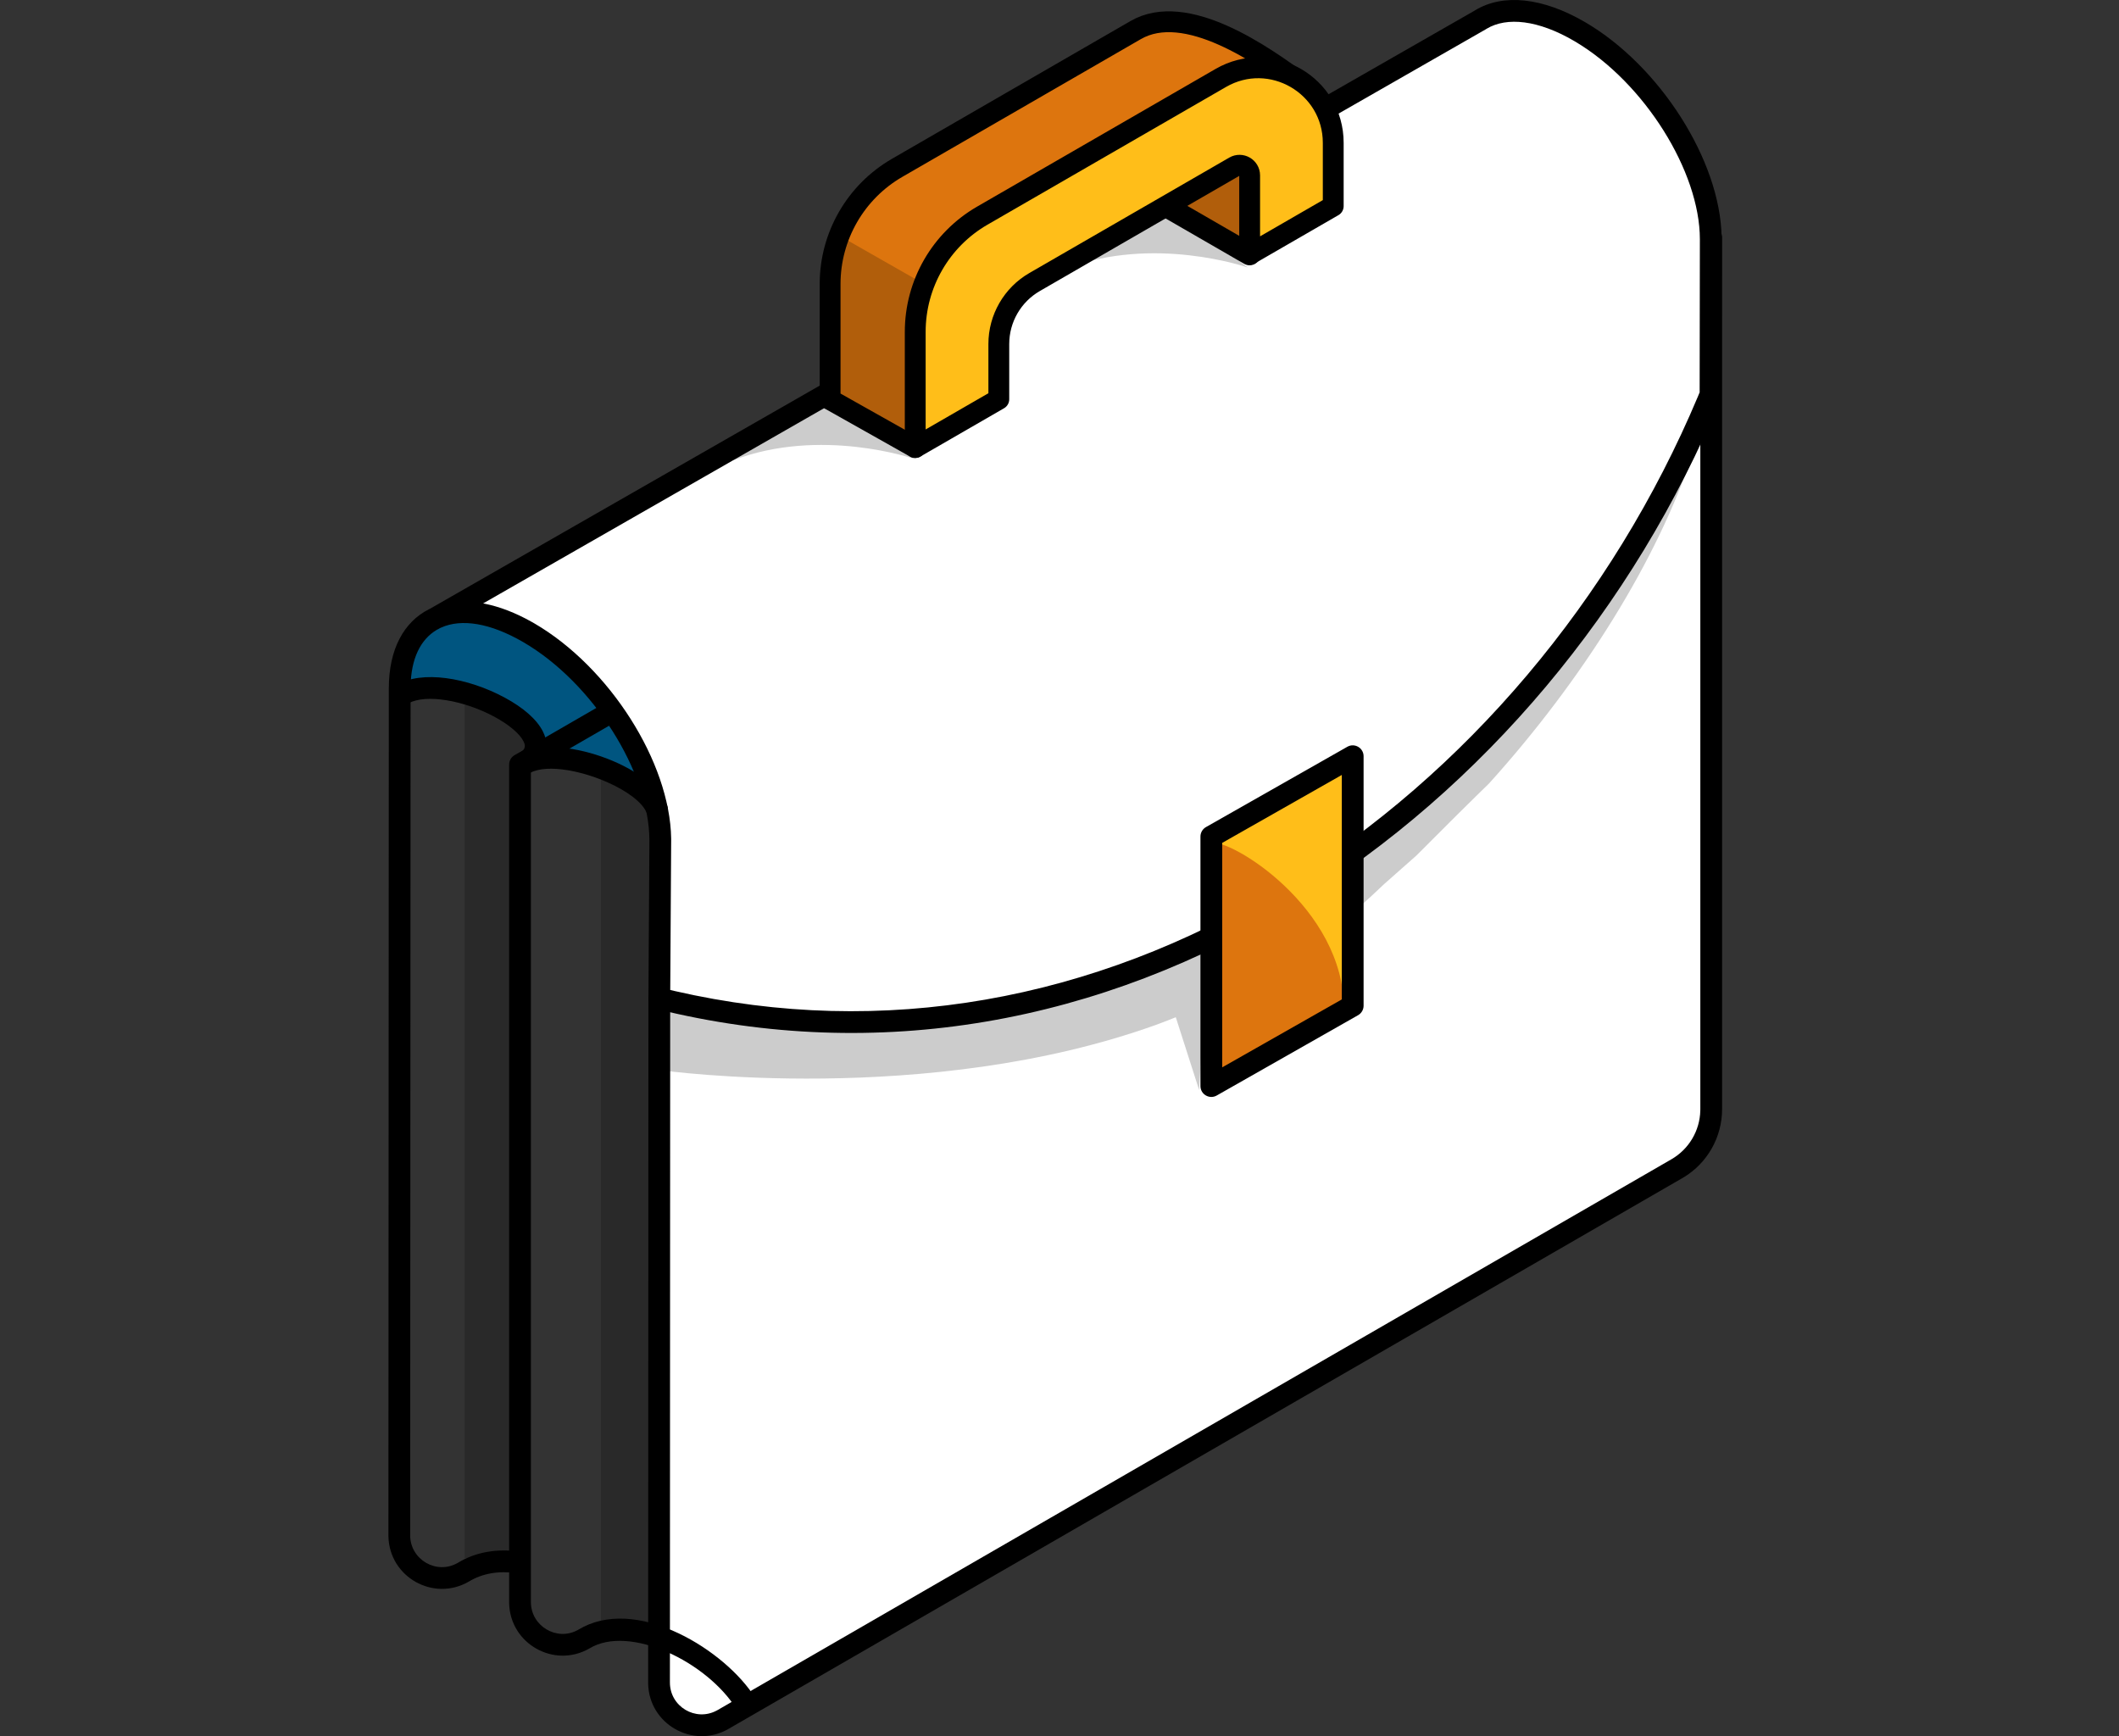
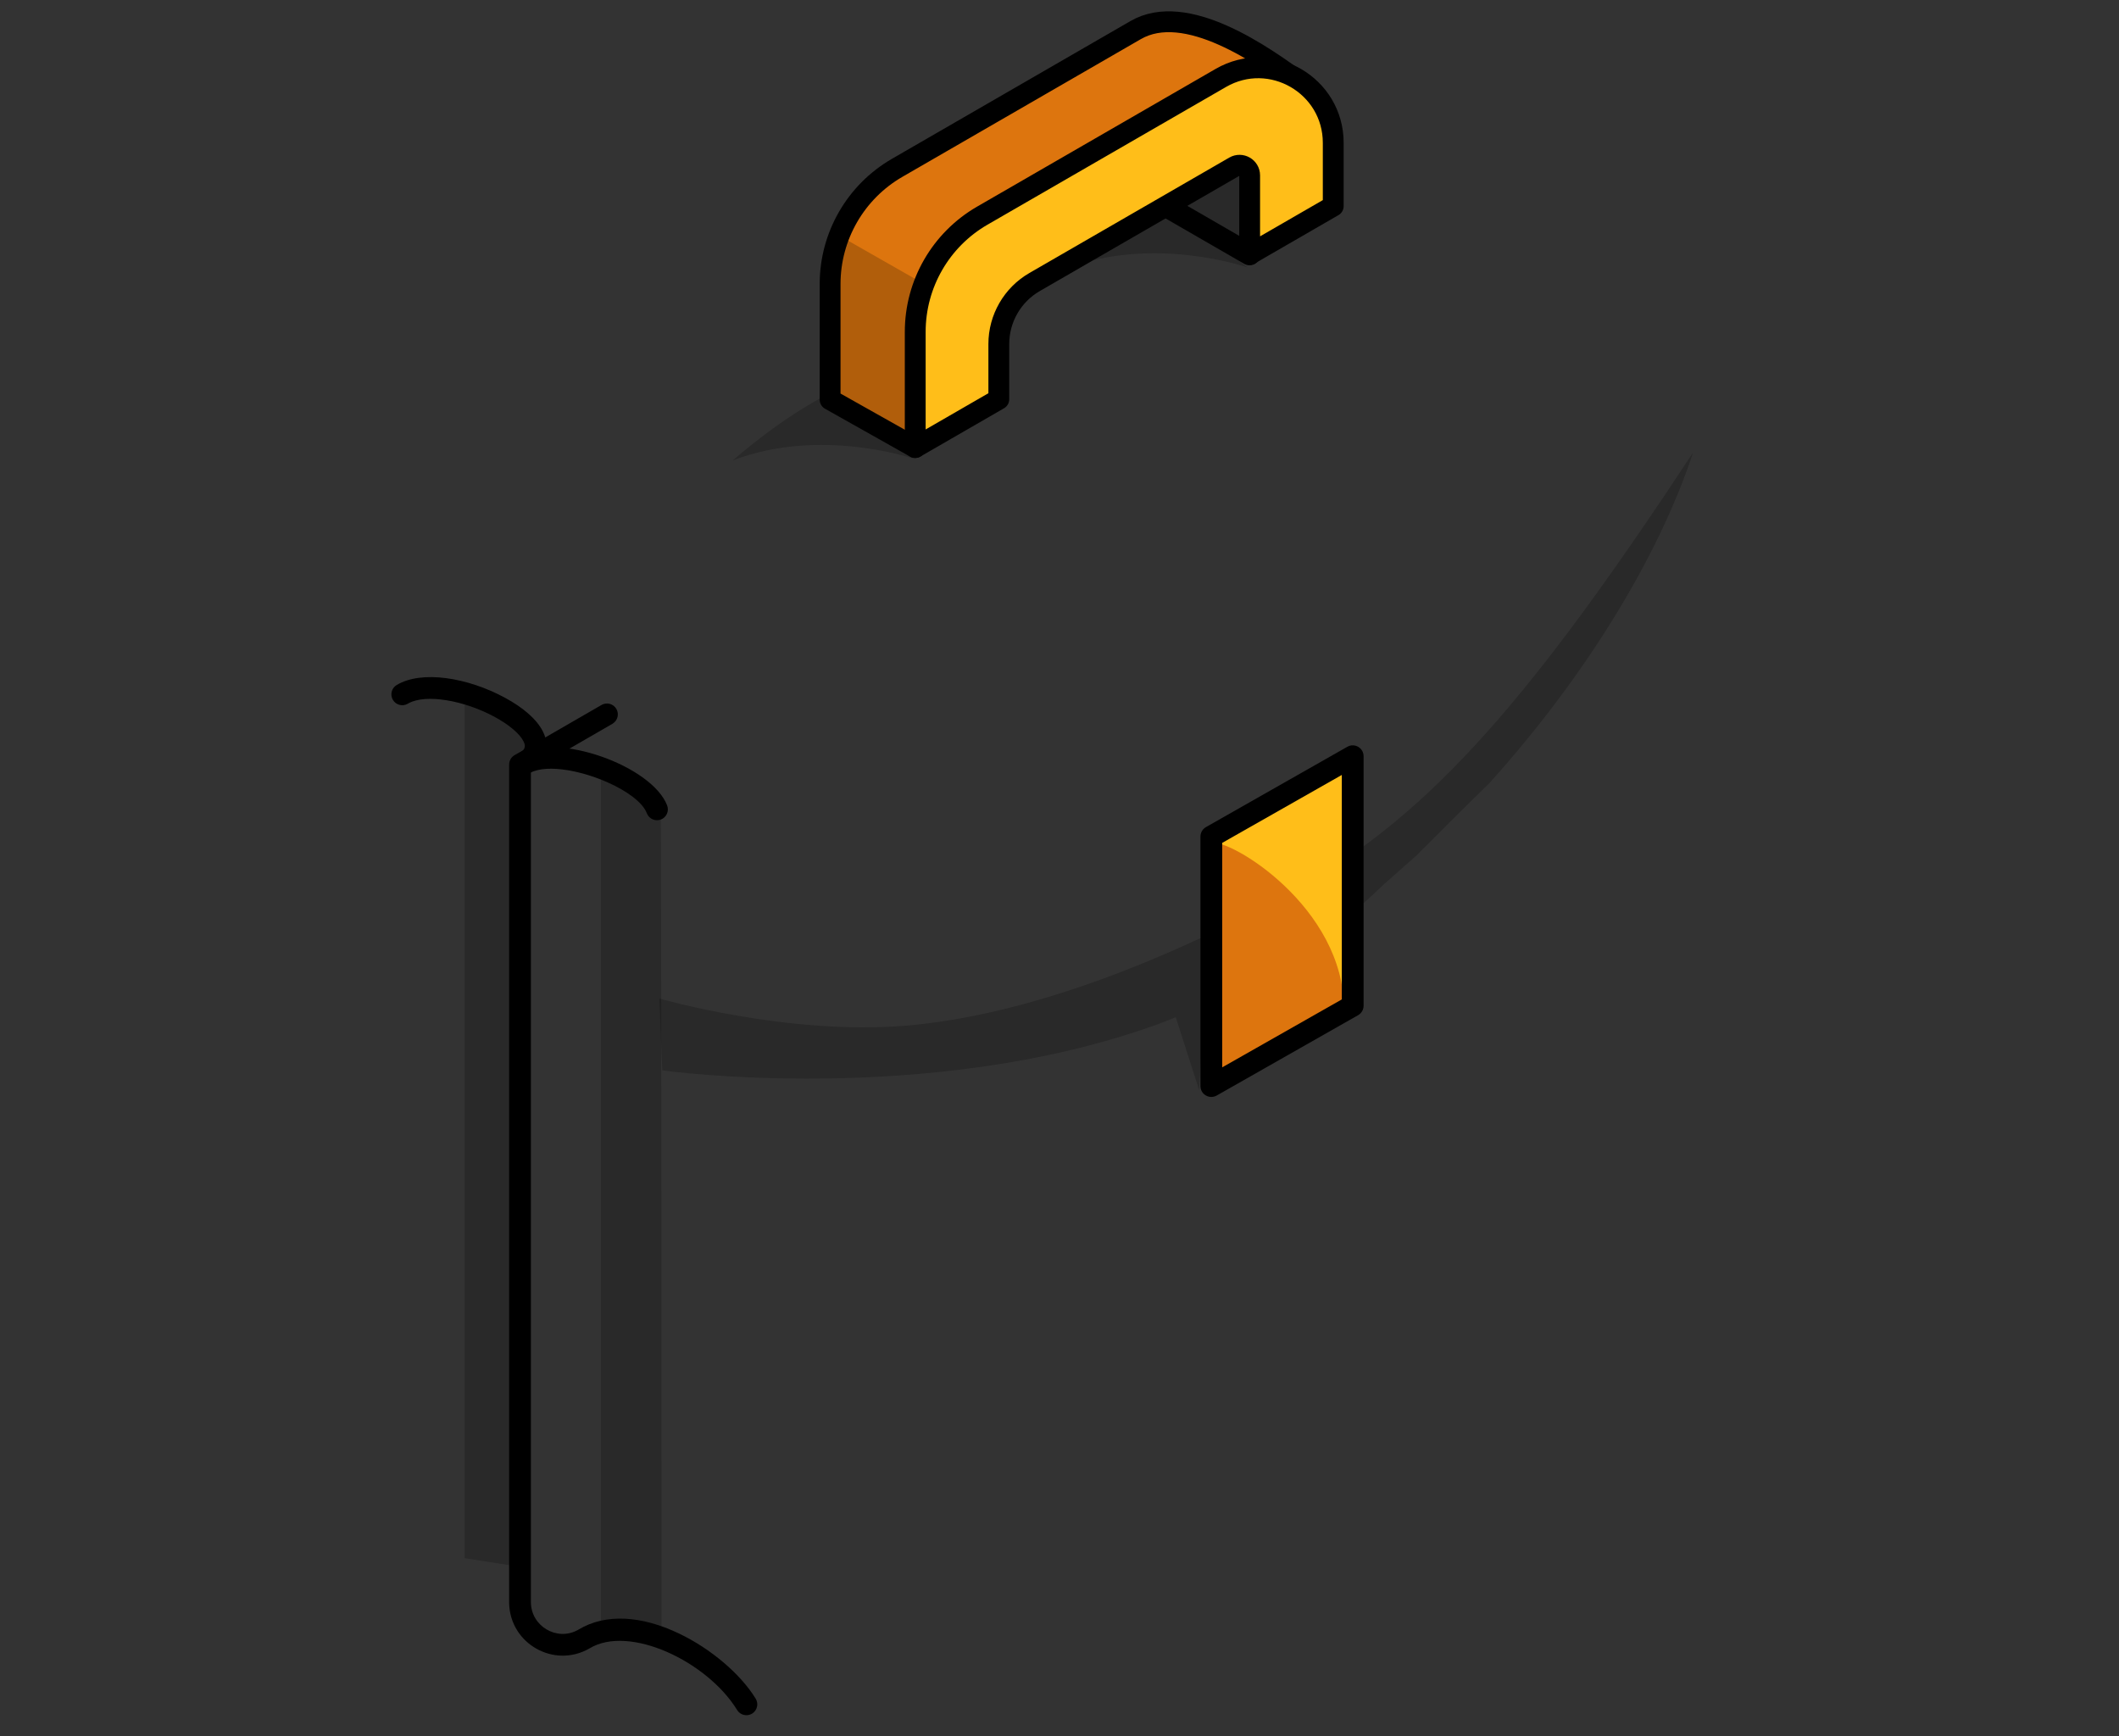
<svg xmlns="http://www.w3.org/2000/svg" width="83" height="68" viewBox="0 0 83 68" fill="none">
  <rect x="0" y="0" width="83" height="68" fill="#333333" stroke="none" />
-   <path d="M65.336 45.991L28.981 67.016C26.703 68.333 25.988 66.834 25.915 65.921V32.413C25.389 26.806 20.294 24.237 17.811 23.653L58.108 0.657L59.422 0.438C64.854 1.665 66.796 6.789 67.088 9.198V42.925C67.088 44.852 65.92 45.772 65.336 45.991Z" fill="white" />
-   <path fill-rule="evenodd" clip-rule="evenodd" d="M15.379 26.992C15.347 27.089 17.553 26.654 18.795 27.247C20.037 27.84 21.279 29.449 21.279 29.449L25.513 31.143C25.513 31.143 25.626 28.884 23.311 26.71C20.997 24.537 17.976 23.803 17.722 23.831C17.468 23.86 15.633 26.23 15.379 26.993" fill="#005580" />
  <path d="M23.561 27.611C23.765 27.493 24.026 27.563 24.143 27.767C24.256 27.962 24.197 28.209 24.012 28.333L23.988 28.349L20.795 30.192V62.746C20.795 63.69 21.803 64.286 22.619 63.849L22.655 63.829C23.728 63.179 25.14 63.286 26.589 63.976C27.842 64.573 29.006 65.564 29.599 66.53C29.723 66.731 29.66 66.994 29.459 67.117C29.258 67.24 28.996 67.177 28.873 66.976C27.705 65.073 24.647 63.618 23.09 64.563C21.705 65.362 19.978 64.381 19.943 62.794L19.943 62.746V29.946C19.943 29.804 20.014 29.672 20.13 29.593L20.156 29.577L23.561 27.611Z" fill="black" />
-   <path d="M67.027 8.877C67.253 8.877 67.438 9.052 67.453 9.275L67.453 9.303V43.445C67.453 44.537 66.882 45.547 65.951 46.111L65.896 46.143L28.534 67.716C27.15 68.515 25.422 67.534 25.388 65.947V65.899L25.399 39.108C25.399 38.873 25.59 38.682 25.825 38.682C26.051 38.682 26.236 38.858 26.25 39.081L26.251 39.109L26.24 65.899C26.24 66.844 27.248 67.44 28.072 66.997L28.108 66.978L65.469 45.405C66.153 45.01 66.58 44.289 66.6 43.503L66.601 43.445V9.303C66.601 9.067 66.792 8.876 67.027 8.876L67.027 8.877Z" fill="black" />
-   <path d="M57.783 0.401C58.883 -0.265 60.433 -0.095 62.078 0.862C65.015 2.572 67.387 6.295 67.434 9.282L67.435 9.372L67.426 15.454C67.426 15.509 67.415 15.564 67.394 15.616C64.002 23.824 58.08 30.889 50.806 35.357C43.105 40.087 34.357 41.657 25.722 39.522C25.541 39.478 25.411 39.32 25.399 39.136L25.399 39.106L25.437 32.926C25.437 30.243 23.219 26.735 20.503 25.154C19.192 24.391 18.068 24.226 17.281 24.58L17.225 24.606L17.173 24.636L17.148 24.649L17.123 24.66L17.104 24.672C16.472 25.045 16.099 25.799 16.083 26.881L16.082 26.956L16.066 60.13C16.066 61.089 17.104 61.689 17.927 61.214C18.635 60.784 19.471 60.645 20.361 60.772C20.594 60.805 20.756 61.021 20.723 61.254C20.69 61.487 20.474 61.649 20.241 61.616C19.536 61.515 18.898 61.621 18.361 61.947C16.976 62.747 15.249 61.766 15.215 60.178L15.214 60.13L15.23 26.956C15.23 25.415 15.83 24.353 16.797 23.865L16.841 23.844L57.742 0.426L57.783 0.401L57.783 0.401ZM61.649 1.599C60.253 0.786 59.027 0.65 58.231 1.126L58.172 1.162L18.924 23.634L18.983 23.645C19.566 23.761 20.191 23.998 20.839 24.364L20.932 24.417C23.87 26.127 26.241 29.85 26.289 32.839L26.289 32.929L26.253 38.774L26.431 38.816C34.589 40.691 42.828 39.184 50.135 34.768L50.36 34.63C57.407 30.302 63.165 23.473 66.506 15.531L66.574 15.367L66.583 9.372C66.583 6.715 64.409 3.25 61.73 1.647L61.649 1.599Z" fill="black" />
  <path d="M15.537 26.83C16.514 26.244 18.31 26.532 19.786 27.332C20.494 27.716 21.027 28.174 21.266 28.652C21.586 29.289 21.368 29.915 20.664 30.318C20.46 30.436 20.199 30.365 20.082 30.161C19.965 29.957 20.035 29.697 20.24 29.58C20.564 29.393 20.614 29.252 20.505 29.034C20.358 28.742 19.949 28.39 19.38 28.081C18.163 27.422 16.684 27.177 16.011 27.541L15.975 27.561C15.773 27.682 15.511 27.616 15.391 27.414C15.27 27.212 15.335 26.951 15.537 26.83Z" fill="black" />
  <path d="M20.291 29.56C21.815 28.648 25.54 30.003 26.132 31.547C26.216 31.767 26.106 32.014 25.887 32.098C25.675 32.178 25.44 32.08 25.347 31.878L25.336 31.852C25.172 31.423 24.556 30.98 23.812 30.648L23.696 30.598L23.638 30.573L23.52 30.526L23.46 30.503L23.34 30.458C23.28 30.437 23.219 30.416 23.158 30.396L23.037 30.357C22.914 30.319 22.791 30.285 22.669 30.256L22.547 30.227L22.487 30.214L22.366 30.189L22.246 30.168C21.652 30.069 21.109 30.084 20.763 30.272L20.729 30.291C20.527 30.412 20.265 30.346 20.144 30.145C20.023 29.942 20.089 29.681 20.291 29.56Z" fill="black" />
  <path opacity="0.2" fill-rule="evenodd" clip-rule="evenodd" d="M66.316 17.726C60.135 27.107 56.128 31.853 50.854 34.784C45.581 37.715 40.145 39.776 35.498 40.171C30.851 40.565 25.825 39.108 25.825 39.108L25.942 41.924C25.942 41.924 36.331 43.371 45.318 40.127C45.563 40.038 45.809 39.941 46.055 39.842L46.969 42.693L47.167 39.355C50.201 37.932 51.497 37.215 54.222 34.621L55.48 33.508C55.48 33.508 56.575 32.413 57.013 31.975C57.404 31.583 58.327 30.684 58.327 30.684C62.012 26.602 64.937 21.905 66.316 17.726Z" fill="black" />
  <path opacity="0.2" fill-rule="evenodd" clip-rule="evenodd" d="M23.537 30.405V63.631L25.909 63.998C25.909 63.998 25.909 32.41 25.88 31.76C25.852 31.111 23.537 30.405 23.537 30.405ZM18.202 27.413V61.029L20.573 61.401C20.573 61.401 20.573 29.441 20.545 28.784C20.517 28.127 18.202 27.413 18.202 27.413Z" fill="black" />
  <path fill-rule="evenodd" clip-rule="evenodd" d="M47.449 42.539L52.888 39.466L52.961 29.908L47.449 32.767V42.539Z" fill="#FFBE19" />
  <path fill-rule="evenodd" clip-rule="evenodd" d="M47.449 42.536L52.645 39.561C52.664 35.509 48.137 32.816 47.449 33.019V42.536Z" fill="#DD750E" />
  <path d="M52.774 29.249L47.236 32.395C47.103 32.471 47.021 32.612 47.021 32.766V42.538C47.021 42.864 47.374 43.069 47.658 42.908L53.195 39.762C53.328 39.686 53.411 39.545 53.411 39.392V29.619C53.411 29.293 53.058 29.087 52.774 29.249ZM52.558 30.352V39.144L47.873 41.805V33.013L52.558 30.352Z" fill="black" />
-   <path fill-rule="evenodd" clip-rule="evenodd" d="M48.949 9.964L44.698 7.509L48.448 5.893C48.448 5.893 49.535 4.703 49.853 5.453C50.172 6.202 50.124 5.947 50.124 5.947L48.949 9.964Z" fill="#DD750E" />
  <path d="M49.001 4.917C48.85 4.992 48.699 5.094 48.547 5.218L48.499 5.257C48.405 5.336 48.321 5.413 48.252 5.481L48.197 5.536L44.527 7.118C44.205 7.257 44.179 7.703 44.483 7.879L48.734 10.333C48.973 10.471 49.278 10.348 49.356 10.084L50.52 6.105L50.528 6.075C50.553 5.956 50.526 5.833 50.457 5.736L50.439 5.714L50.414 5.664L50.391 5.617L50.349 5.528L50.282 5.376L50.243 5.286C50.01 4.737 49.504 4.663 49.001 4.917ZM49.447 5.649L49.468 5.642L49.544 5.816L49.6 5.941L49.634 6.011L49.65 6.043L48.69 9.324L45.644 7.565L48.614 6.284C48.67 6.26 48.72 6.225 48.76 6.181L48.788 6.151L48.849 6.09C48.922 6.018 49.002 5.946 49.083 5.88C49.192 5.792 49.295 5.723 49.383 5.678C49.408 5.666 49.429 5.657 49.447 5.649Z" fill="black" />
  <path opacity="0.2" fill-rule="evenodd" clip-rule="evenodd" d="M48.949 9.964L44.698 7.509L48.448 5.893C48.448 5.893 49.535 4.703 49.853 5.453C50.172 6.202 50.124 5.947 50.124 5.947L48.949 9.964Z" fill="black" />
  <path fill-rule="evenodd" clip-rule="evenodd" d="M35.849 17.529L36.844 12.103C36.844 11.102 37.588 10.595 38.456 10.094L44.659 5.568C44.923 5.416 51.084 3.361 51.084 3.361C49.437 2.12 46.442 0.048 44.484 1.178L35.142 6.573C33.517 7.511 32.515 9.246 32.515 11.123V15.653L35.849 17.529Z" fill="#DD750E" stroke="black" stroke-width="0.816" stroke-linejoin="round" />
  <path fill-rule="evenodd" clip-rule="evenodd" d="M39.123 15.637V13.474C39.123 12.472 39.658 11.546 40.525 11.046L48.353 6.526C48.617 6.373 48.948 6.564 48.948 6.869V9.964L52.222 8.073V5.596C52.222 3.336 49.775 1.923 47.818 3.053L38.475 8.447C36.85 9.386 35.849 11.12 35.849 12.997V17.527L39.123 15.637V15.637Z" fill="#FFBE19" stroke="black" stroke-width="0.816" stroke-linejoin="round" />
  <path opacity="0.2" fill-rule="evenodd" clip-rule="evenodd" d="M32.956 9.277L36.144 11.094C36.144 11.094 35.855 12.54 35.848 12.996C35.841 13.453 35.848 17.526 35.848 17.526L32.573 15.636L32.956 9.277V9.277Z" fill="black" />
  <path opacity="0.2" fill-rule="evenodd" clip-rule="evenodd" d="M35.838 17.982C35.8 17.969 32.149 16.706 28.703 18.033C30.873 16.157 32.507 15.403 32.507 15.403L35.838 17.982ZM48.871 10.476C48.833 10.463 45.182 9.199 41.736 10.527C43.906 8.651 45.54 7.898 45.54 7.898L48.871 10.476Z" fill="black" />
</svg>